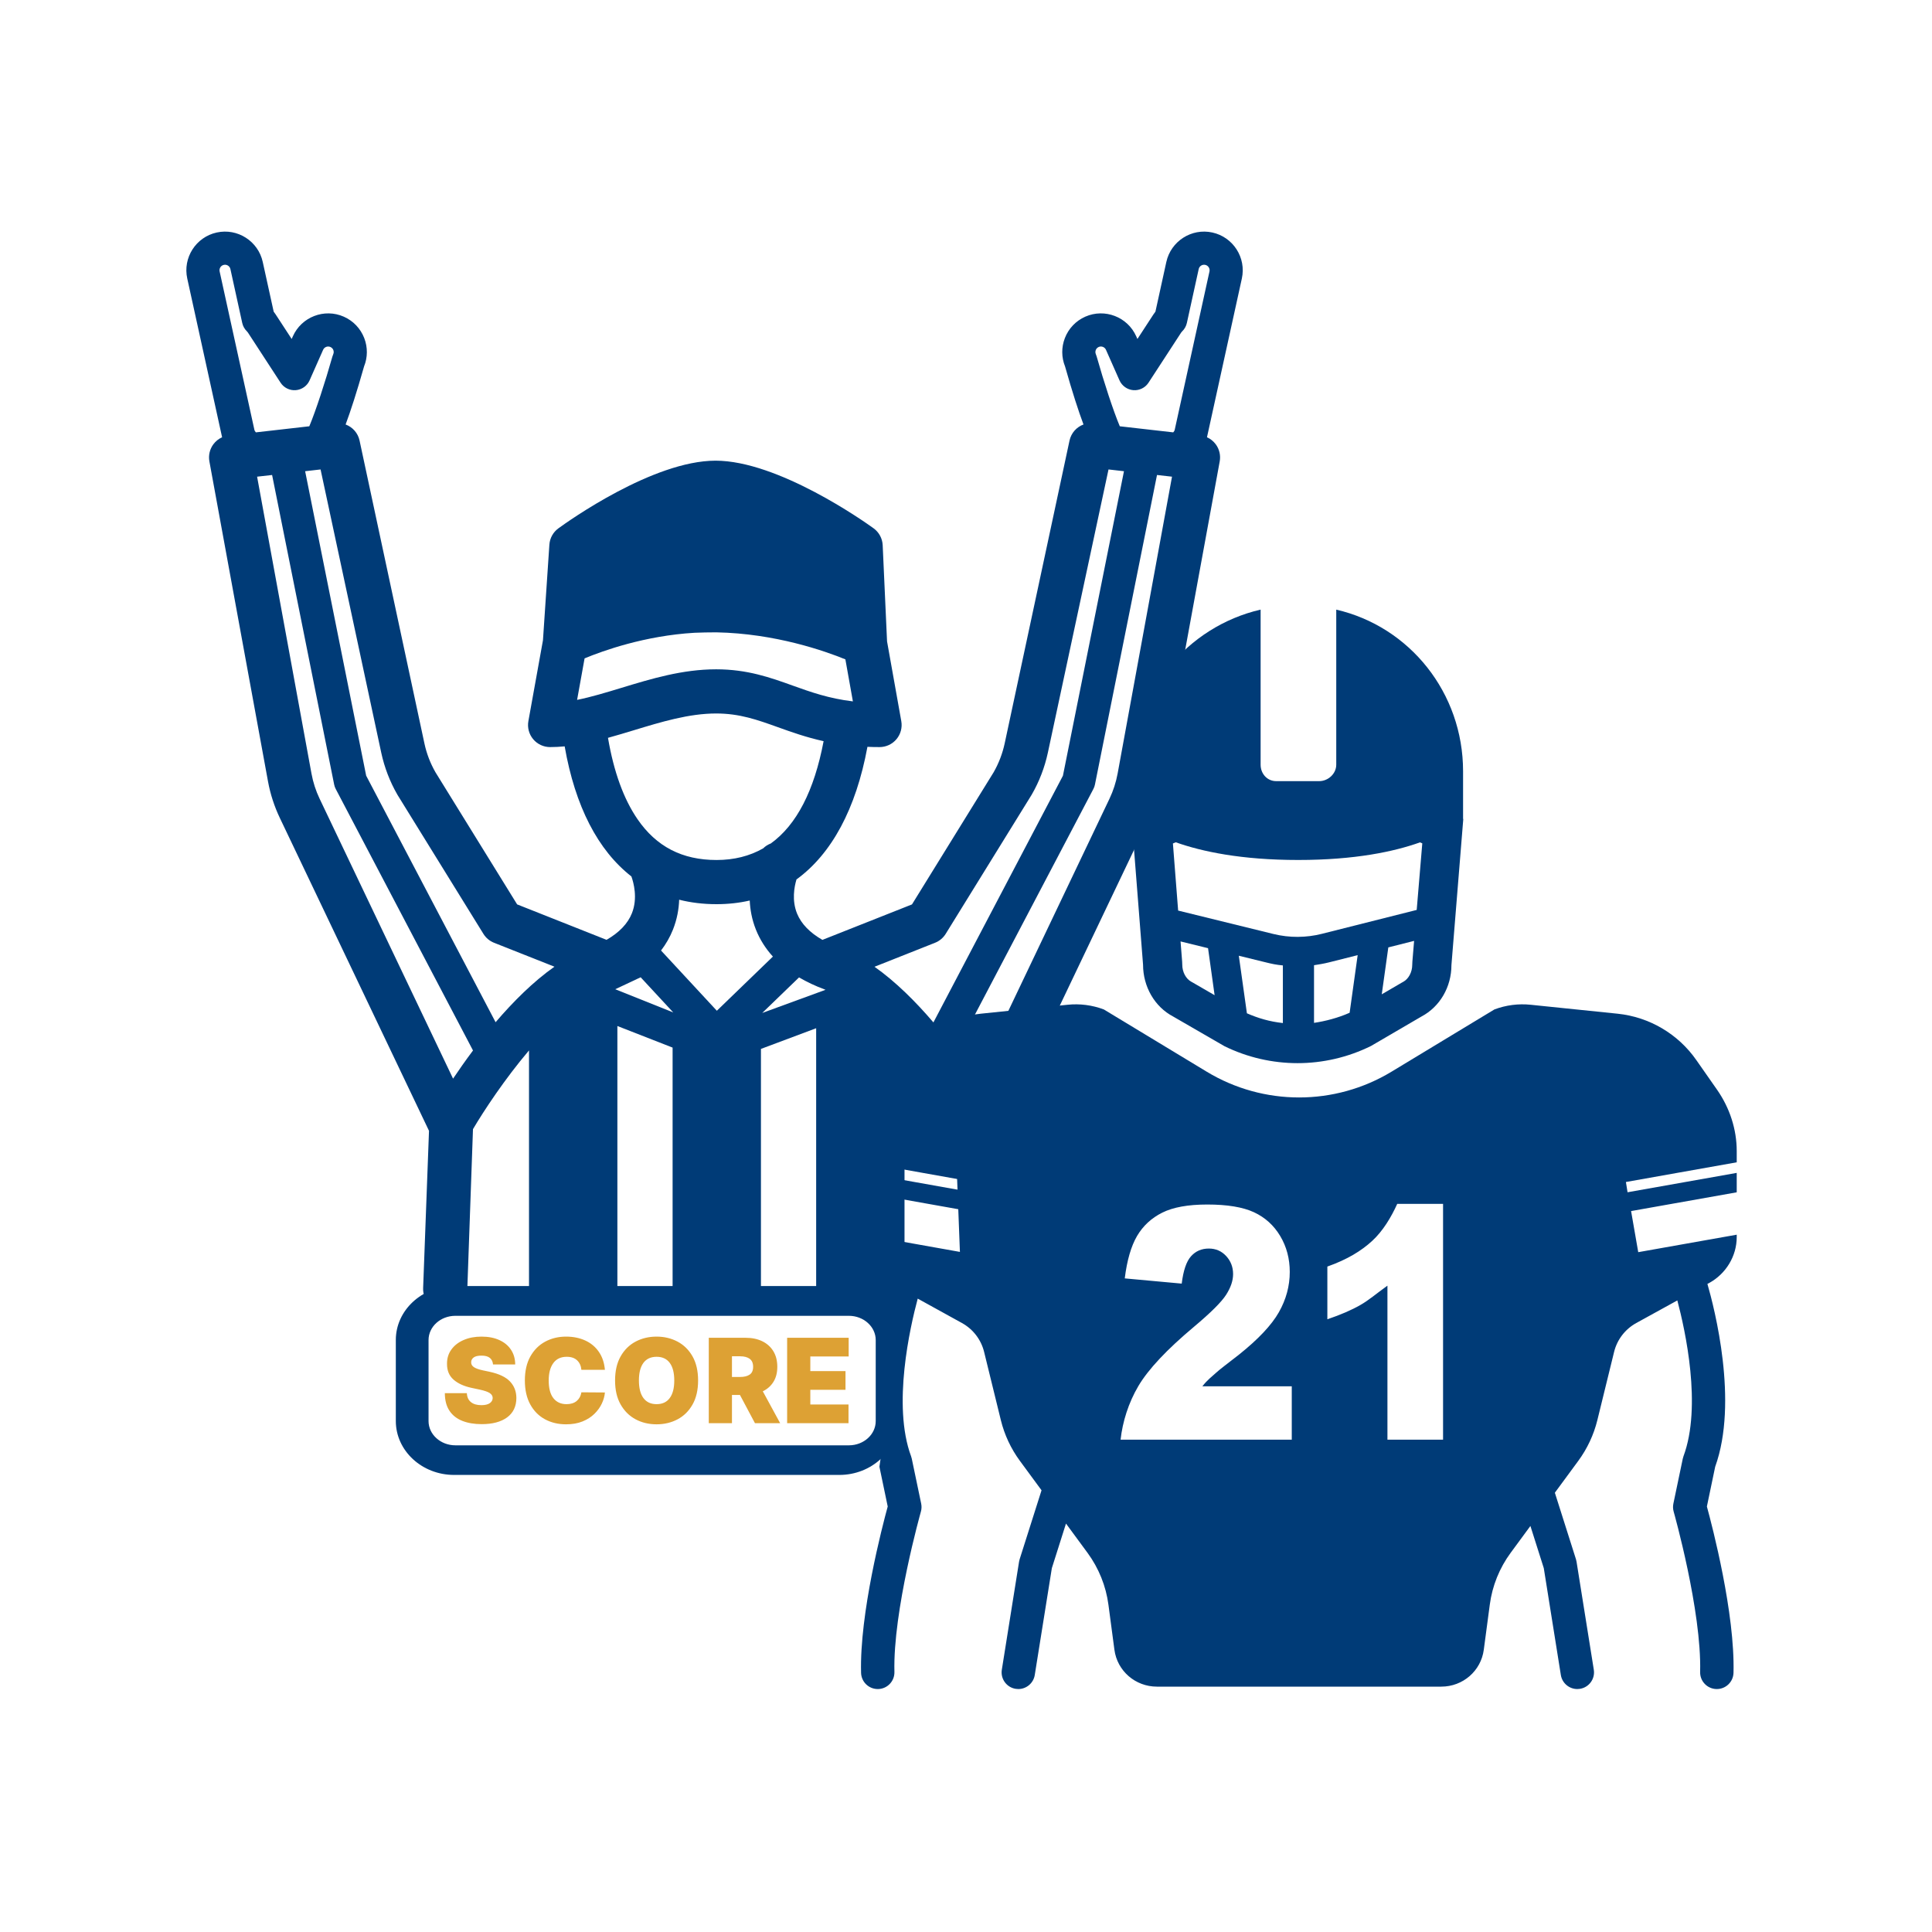
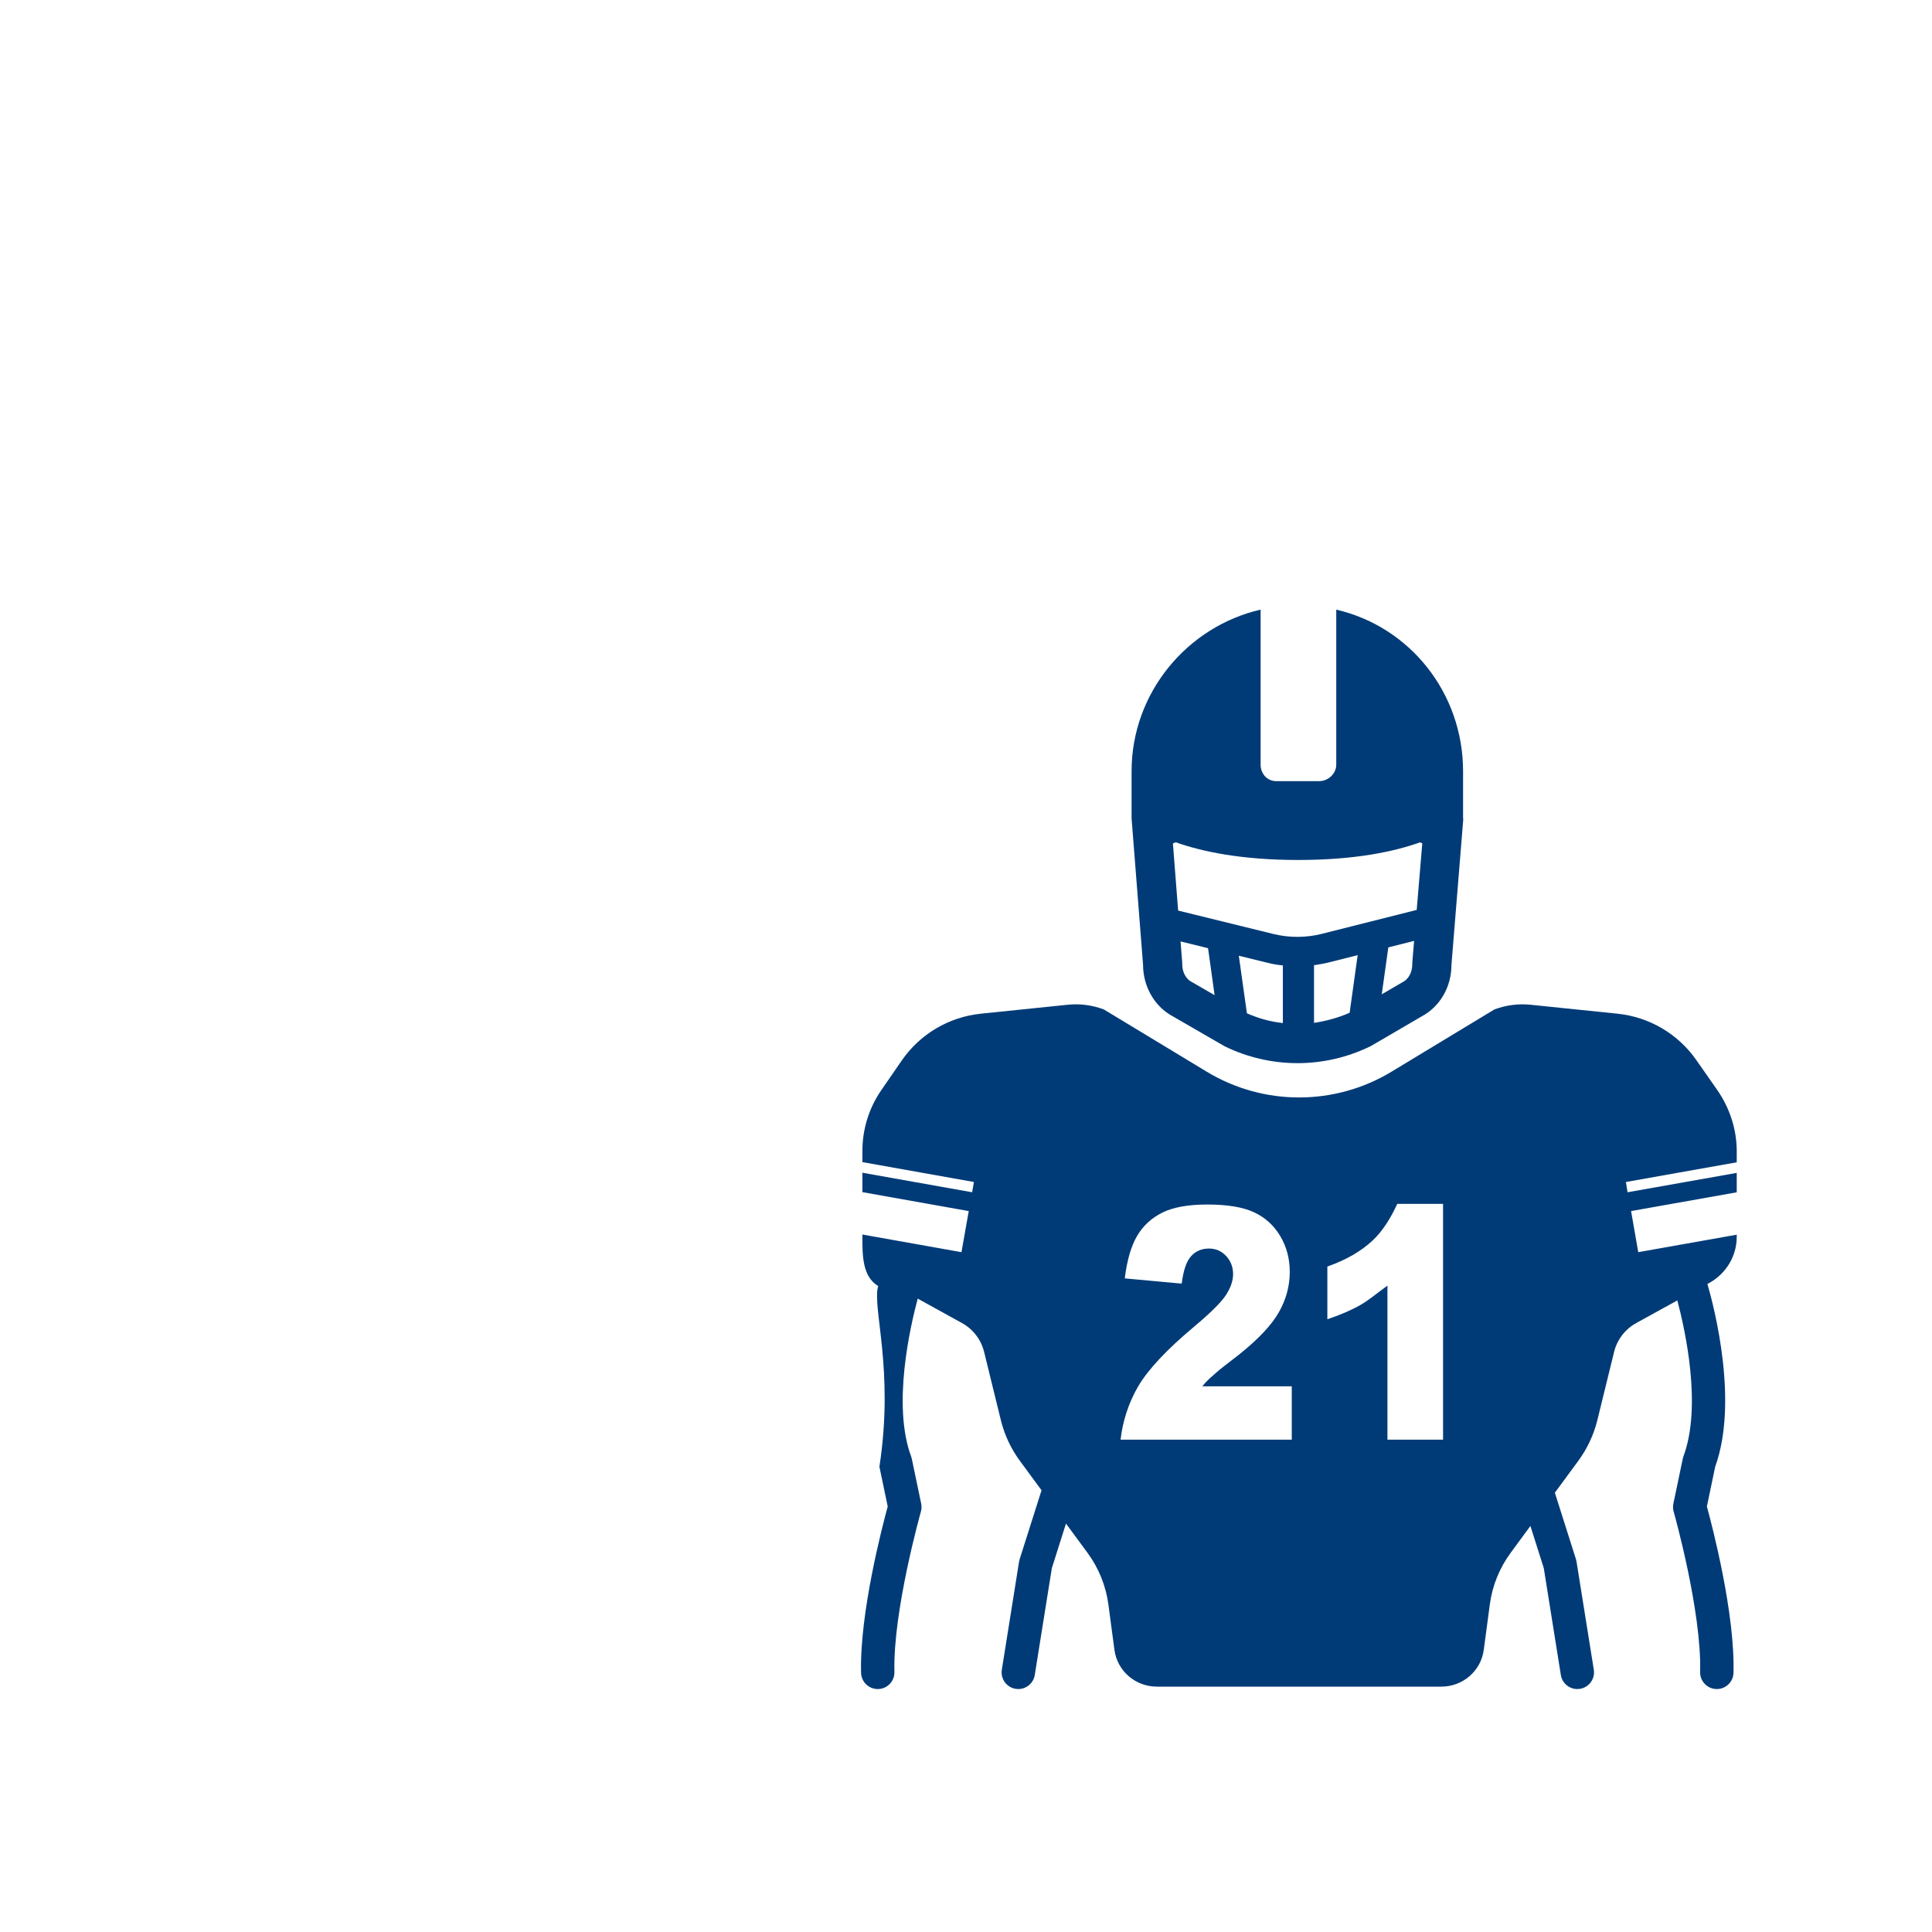
<svg xmlns="http://www.w3.org/2000/svg" width="81px" height="81px" viewBox="0 0 81 81" version="1.1">
  <title>Group 91</title>
  <g id="🔷-Iconography" stroke="none" stroke-width="1" fill="none" fill-rule="evenodd">
    <g id="Group-91" transform="translate(0.313, 0.262)">
-       <rect id="Rectangle-Copy-53" fill-opacity="0" fill="#D8D8D8" x="0" y="0" width="80" height="80" />
      <path d="M72.5,47.999 C72.5,47.084 72.206,46.191 71.685,45.439 L70.811,44.189 C70.047,43.089 68.838,42.376 67.505,42.238 L63.862,41.863 C63.347,41.809 62.826,41.877 62.341,42.059 L58.029,44.668 C55.646,46.11 52.66,46.11 50.277,44.668 L45.965,42.059 C45.48,41.877 44.96,41.809 44.445,41.863 L40.804,42.238 C39.471,42.376 38.265,43.089 37.501,44.189 L36.639,45.439 C36.118,46.191 35.843,47.084 35.843,47.999 L35.843,48.46 L40.519,49.294 L40.444,49.724 L35.843,48.905 L35.843,49.719 L40.302,50.513 L39.997,52.236 L35.843,51.496 L35.843,51.601 C35.843,52.376 35.843,53.259 36.505,53.655 C36.241,54.55 37.186,57.132 36.557,61.231 L36.905,62.899 C36.677,63.732 35.723,67.381 35.788,69.871 C35.798,70.251 36.109,70.552 36.487,70.552 C36.493,70.552 36.499,70.552 36.505,70.552 C36.891,70.542 37.196,70.221 37.186,69.834 C37.12,67.282 38.285,63.155 38.296,63.113 C38.327,63.004 38.331,62.89 38.308,62.779 L37.914,60.895 C37.907,60.86 37.897,60.827 37.885,60.794 C37.091,58.659 37.844,55.37 38.163,54.183 L40.018,55.207 C40.484,55.464 40.821,55.904 40.947,56.42 L41.648,59.278 C41.799,59.893 42.07,60.473 42.445,60.983 L43.354,62.219 L42.436,65.11 C42.426,65.143 42.418,65.177 42.412,65.211 L41.689,69.742 C41.628,70.124 41.888,70.483 42.269,70.543 C42.306,70.549 42.344,70.552 42.38,70.552 C42.718,70.552 43.015,70.307 43.07,69.963 L43.786,65.484 L44.379,63.614 L45.283,64.843 C45.753,65.483 46.055,66.232 46.159,67.02 L46.409,68.902 C46.527,69.796 47.29,70.451 48.192,70.451 L60.113,70.451 C61.016,70.451 61.778,69.796 61.896,68.902 L62.147,67.013 C62.251,66.225 62.552,65.48 63.023,64.839 L63.85,63.715 L64.411,65.483 L65.126,69.963 C65.181,70.307 65.479,70.552 65.816,70.552 C65.853,70.552 65.89,70.549 65.928,70.543 C66.309,70.482 66.569,70.124 66.508,69.742 L65.784,65.211 C65.779,65.177 65.771,65.143 65.76,65.11 L64.875,62.321 L65.86,60.982 C66.235,60.471 66.506,59.892 66.657,59.277 L67.358,56.42 C67.484,55.903 67.822,55.464 68.287,55.207 L70.01,54.259 C70.34,55.503 71.047,58.698 70.267,60.794 C70.255,60.827 70.245,60.861 70.238,60.895 L69.844,62.779 C69.821,62.89 69.825,63.005 69.856,63.113 C69.868,63.155 71.033,67.279 70.966,69.835 C70.956,70.221 71.261,70.542 71.648,70.552 C71.654,70.552 71.66,70.552 71.666,70.552 C72.044,70.552 72.355,70.251 72.365,69.871 C72.43,67.381 71.477,63.732 71.249,62.899 L71.597,61.231 C72.577,58.516 71.57,54.6 71.271,53.566 L71.349,53.526 C72.05,53.139 72.5,52.402 72.5,51.601 L72.5,51.503 L68.371,52.236 L68.071,50.513 L72.5,49.726 L72.5,48.912 L67.923,49.724 L67.854,49.294 L72.5,48.468 L72.5,47.999 Z M53.845,60.097 L46.668,60.097 C46.75,59.351 46.998,58.552 47.414,57.848 C47.83,57.144 48.609,56.316 49.752,55.358 C50.45,54.772 50.897,54.327 51.092,54.023 C51.287,53.718 51.385,53.43 51.385,53.156 C51.385,52.861 51.288,52.608 51.095,52.399 C50.902,52.189 50.659,52.084 50.367,52.084 C50.062,52.084 49.813,52.193 49.62,52.409 C49.427,52.625 49.298,53.007 49.231,53.554 L46.843,53.335 C46.937,52.577 47.109,51.984 47.358,51.558 C47.608,51.133 47.96,50.806 48.415,50.579 C48.869,50.352 49.499,50.238 50.302,50.238 C51.141,50.238 51.794,50.346 52.26,50.562 C52.726,50.779 53.093,51.111 53.36,51.558 C53.627,52.006 53.761,52.508 53.761,53.064 C53.761,53.655 53.608,54.22 53.302,54.758 C52.995,55.297 52.438,55.888 51.631,56.532 C51.151,56.907 50.83,57.145 50.668,57.295 C50.506,57.445 50.316,57.579 50.097,57.859 L53.845,57.859 L53.845,60.097 Z M60.188,60.097 L57.856,60.097 L57.856,53.64 C57.389,53.975 57.081,54.247 56.716,54.454 C56.352,54.661 55.897,54.86 55.337,55.049 L55.337,52.839 C56.177,52.543 56.772,52.174 57.221,51.759 C57.669,51.345 58.014,50.77 58.267,50.21 L60.188,50.21 L60.188,60.097 Z" id="Shape" fill="#003B77" fill-rule="nonzero" />
      <path d="M48.868,42.354 L51.023,43.6 C51.989,44.074 53.038,44.311 54.087,44.311 C55.141,44.311 56.195,44.071 57.165,43.592 L59.284,42.355 C60.052,41.948 60.539,41.121 60.539,40.2 L61.036,34.073 L61.027,34.073 L61.027,32.074 C61.027,28.783 58.788,26.008 55.71,25.297 L55.71,31.799 C55.71,32.177 55.37,32.488 54.993,32.488 L53.192,32.488 C52.814,32.488 52.539,32.177 52.539,31.799 L52.539,25.296 C49.461,26.006 47.129,28.782 47.129,32.074 L47.129,34.046 L47.61,40.182 C47.61,41.105 48.096,41.947 48.868,42.354 Z M49.693,40.931 C49.675,40.921 49.656,40.91 49.637,40.9 C49.408,40.779 49.254,40.491 49.254,40.182 C49.254,40.14 49.252,40.097 49.249,40.054 L49.182,39.208 L50.335,39.491 L50.61,41.462 L49.693,40.931 Z M53.472,42.63 C52.912,42.568 52.442,42.429 51.964,42.221 L51.625,39.808 L52.788,40.093 C53.012,40.148 53.192,40.188 53.472,40.214 L53.472,42.63 L53.472,42.63 Z M56.271,42.198 C55.796,42.411 55.244,42.554 54.778,42.622 L54.778,40.205 C54.964,40.177 55.2,40.138 55.409,40.085 L56.608,39.783 L56.271,42.198 Z M58.902,40.05 C58.898,40.095 58.896,40.141 58.896,40.187 C58.896,40.495 58.742,40.783 58.514,40.904 C58.494,40.914 58.475,40.925 58.456,40.936 L57.618,41.425 L57.893,39.458 L58.974,39.185 L58.902,40.05 Z M48.98,35.051 C50.076,35.44 51.728,35.793 54.116,35.793 C56.496,35.793 58.136,35.442 59.221,35.055 L59.317,35.095 L59.083,37.887 L55.103,38.89 C54.781,38.972 54.449,39.013 54.118,39.016 C54.117,39.016 54.116,39.016 54.116,39.016 C54.112,39.016 54.109,39.017 54.106,39.017 C53.759,39.019 53.413,38.979 53.076,38.896 L49.081,37.914 L48.862,35.101 L48.98,35.051 Z" id="Shape" fill="#003B77" fill-rule="nonzero" />
      <g id="referee-1192376" transform="translate(7.5, 9.448)" fill="#003B77" fill-rule="nonzero">
-         <path d="M44.252,1.968 C44.443,1.095 43.889,0.23 43.016,0.038 C42.144,-0.154 41.278,0.401 41.086,1.273 L40.629,3.356 C40.6,3.393 40.573,3.431 40.547,3.47 C40.512,3.524 40.242,3.937 39.874,4.502 L39.825,4.393 C39.463,3.576 38.504,3.206 37.687,3.567 C37.687,3.567 37.687,3.567 37.687,3.567 C37.292,3.743 36.988,4.061 36.832,4.465 C36.683,4.852 36.686,5.271 36.84,5.654 C37.147,6.739 37.401,7.52 37.613,8.087 C37.324,8.193 37.096,8.442 37.027,8.762 L34.308,21.461 C34.216,21.885 34.061,22.29 33.847,22.666 L30.422,28.208 L26.667,29.695 C26.138,29.392 25.781,29.023 25.605,28.594 C25.38,28.042 25.486,27.473 25.58,27.161 C27.055,26.088 28.073,24.205 28.555,21.601 C28.719,21.608 28.887,21.612 29.062,21.612 C29.336,21.612 29.596,21.491 29.772,21.281 C29.948,21.071 30.022,20.794 29.974,20.524 L29.377,17.181 L29.194,13.147 C29.181,12.865 29.04,12.604 28.811,12.438 C28.409,12.148 24.808,9.604 22.187,9.604 C19.563,9.604 15.996,12.151 15.598,12.441 C15.376,12.603 15.238,12.854 15.22,13.127 L14.951,17.133 L14.34,20.522 C14.291,20.792 14.364,21.07 14.54,21.28 C14.716,21.491 14.976,21.612 15.251,21.612 C15.454,21.612 15.658,21.601 15.861,21.582 C16.3,24.097 17.257,25.942 18.659,27.035 C18.75,27.289 18.933,27.944 18.68,28.579 C18.507,29.013 18.15,29.386 17.617,29.693 L13.868,28.207 L10.443,22.666 C10.228,22.29 10.073,21.885 9.982,21.463 L7.262,8.762 C7.194,8.442 6.966,8.194 6.677,8.087 C6.888,7.52 7.143,6.739 7.45,5.654 C7.604,5.272 7.607,4.852 7.458,4.465 C7.302,4.062 6.998,3.743 6.602,3.567 C6.602,3.567 6.602,3.567 6.602,3.567 C5.785,3.206 4.826,3.576 4.464,4.393 L4.416,4.502 C4.048,3.937 3.777,3.523 3.739,3.465 C3.715,3.427 3.689,3.391 3.661,3.356 L3.203,1.273 C3.012,0.401 2.146,-0.154 1.273,0.038 C0.4,0.23 -0.154,1.096 0.038,1.968 L1.494,8.601 C1.496,8.608 1.498,8.615 1.5,8.622 C1.356,8.686 1.229,8.787 1.133,8.916 C0.98,9.122 0.92,9.382 0.966,9.635 L3.424,23.056 C3.521,23.583 3.687,24.095 3.917,24.578 L10.173,37.7 L9.927,44.295 C9.908,44.806 10.307,45.236 10.818,45.255 C10.83,45.256 10.842,45.256 10.853,45.256 C11.349,45.256 11.759,44.864 11.778,44.364 L12.017,37.63 C12.481,36.844 13.348,35.53 14.366,34.329 L14.366,44.958 L18.071,44.958 L18.071,33.306 L20.386,34.211 L20.386,44.958 L24.09,44.958 L24.09,34.266 L26.405,33.399 L26.405,44.958 L30.109,44.958 L30.109,34.633 C31.035,35.746 31.808,36.91 32.234,37.63 L32.493,44.364 C32.512,44.864 32.927,45.256 33.422,45.256 C33.434,45.256 33.448,45.256 33.46,45.255 C33.971,45.236 34.371,44.806 34.352,44.295 L34.107,37.719 L40.373,24.578 C40.603,24.095 40.769,23.583 40.865,23.056 L43.324,9.635 C43.37,9.382 43.31,9.122 43.157,8.916 C43.061,8.787 42.934,8.686 42.79,8.622 C42.791,8.615 42.794,8.608 42.795,8.601 L44.252,1.968 Z M38.128,4.966 C38.14,4.932 38.174,4.871 38.25,4.837 C38.366,4.786 38.504,4.839 38.555,4.955 L39.122,6.236 C39.226,6.47 39.448,6.627 39.702,6.648 C39.956,6.668 40.201,6.547 40.34,6.333 C41.023,5.281 41.655,4.314 41.713,4.225 C41.722,4.212 41.733,4.198 41.748,4.184 C41.848,4.089 41.917,3.966 41.947,3.831 L42.443,1.571 C42.47,1.446 42.594,1.367 42.719,1.395 C42.843,1.422 42.922,1.546 42.895,1.67 L41.439,8.303 C41.429,8.348 41.406,8.387 41.375,8.417 L39.135,8.162 C38.866,7.524 38.464,6.295 38.165,5.236 C38.156,5.204 38.145,5.173 38.132,5.143 C38.098,5.067 38.115,4.999 38.128,4.966 Z M16.382,19.633 L16.696,17.893 C17.461,17.575 19.221,16.941 21.31,16.819 C21.599,16.808 21.903,16.801 22.223,16.801 C24.692,16.849 26.776,17.585 27.63,17.934 L27.945,19.696 C26.931,19.575 26.168,19.301 25.423,19.034 C24.488,18.698 23.522,18.351 22.212,18.351 C20.795,18.351 19.492,18.748 18.232,19.131 C17.591,19.326 16.972,19.514 16.382,19.633 Z M17.677,21.224 C18.045,21.123 18.41,21.012 18.771,20.903 C19.901,20.559 21.07,20.203 22.212,20.203 C23.199,20.203 23.94,20.469 24.798,20.777 C25.37,20.982 25.984,21.202 26.717,21.364 C26.324,23.439 25.585,24.873 24.505,25.652 C24.386,25.697 24.276,25.766 24.183,25.858 C23.614,26.182 22.962,26.346 22.228,26.346 C20.79,26.346 19.706,25.787 18.915,24.635 C18.334,23.79 17.919,22.644 17.677,21.224 Z M22.228,28.198 C22.716,28.198 23.18,28.146 23.62,28.045 C23.637,28.428 23.71,28.842 23.879,29.265 C24.045,29.68 24.283,30.057 24.591,30.395 L22.241,32.666 L19.901,30.141 C20.108,29.87 20.276,29.579 20.401,29.265 C20.574,28.829 20.648,28.403 20.661,28.011 C21.152,28.135 21.674,28.198 22.228,28.198 Z M19.047,31.263 L20.412,32.736 L17.982,31.764 L19.047,31.263 Z M1.395,1.67 C1.367,1.546 1.446,1.422 1.571,1.395 C1.587,1.391 1.604,1.389 1.62,1.389 C1.727,1.389 1.823,1.463 1.847,1.571 L2.343,3.831 C2.373,3.966 2.442,4.089 2.542,4.185 C2.556,4.199 2.568,4.212 2.58,4.231 C2.636,4.316 3.267,5.282 3.949,6.333 C4.088,6.547 4.332,6.668 4.587,6.648 C4.841,6.627 5.064,6.47 5.167,6.236 L5.734,4.955 C5.786,4.839 5.923,4.786 6.04,4.838 L6.04,4.838 C6.116,4.871 6.149,4.932 6.162,4.966 C6.175,4.999 6.192,5.067 6.158,5.143 C6.144,5.173 6.133,5.204 6.124,5.236 C5.825,6.295 5.423,7.524 5.155,8.162 L2.915,8.417 C2.884,8.387 2.861,8.348 2.851,8.303 L1.395,1.67 Z M5.246,22.722 L2.966,10.275 L3.595,10.204 L6.197,23.183 C6.21,23.248 6.232,23.311 6.263,23.369 L12.018,34.332 C11.702,34.755 11.42,35.157 11.182,35.513 L5.589,23.781 C5.428,23.445 5.313,23.089 5.246,22.722 Z M12.965,33.147 L7.539,22.812 L4.98,10.046 L5.627,9.972 L8.172,21.852 C8.305,22.467 8.531,23.056 8.844,23.601 C8.849,23.609 8.854,23.618 8.859,23.626 L12.454,29.442 C12.559,29.612 12.715,29.743 12.9,29.816 L15.432,30.819 C14.541,31.446 13.699,32.289 12.965,33.147 Z M25.687,31.268 C26.01,31.458 26.368,31.627 26.764,31.774 C26.775,31.778 26.787,31.783 26.798,31.788 L24.144,32.759 L25.687,31.268 Z M28.851,30.822 L31.389,29.816 C31.574,29.743 31.731,29.612 31.836,29.442 L35.43,23.626 C35.435,23.618 35.44,23.61 35.445,23.601 C35.759,23.056 35.985,22.467 36.118,21.851 L38.662,9.972 L39.31,10.046 L36.751,22.812 L31.321,33.155 C30.586,32.295 29.743,31.45 28.851,30.822 Z M39.044,22.722 C38.976,23.089 38.861,23.445 38.701,23.781 L33.104,35.521 C32.865,35.165 32.584,34.763 32.267,34.34 L38.027,23.369 C38.058,23.311 38.08,23.248 38.093,23.183 L40.695,10.204 L41.324,10.275 L39.044,22.722 Z" id="Shape" />
-       </g>
+         </g>
      <g id="Shape-2" transform="translate(16.282, 53.655)" fill="#003B77" fill-rule="nonzero">
-         <path d="M18.592,0 L2.444,0 C1.097,0 0,1.016 0,2.261 L0,5.659 C0,6.908 1.097,7.92 2.444,7.92 L18.597,7.92 C19.944,7.92 21.041,6.903 21.041,5.659 L21.041,2.261 C21.036,1.016 19.939,0 18.592,0 Z M20.12,5.663 C20.12,6.223 19.617,6.679 18.995,6.679 L2.497,6.679 C1.879,6.679 1.372,6.223 1.372,5.663 L1.372,2.265 C1.372,1.705 1.875,1.249 2.497,1.249 L4.774,1.249 L16.718,1.249 L18.995,1.249 C19.613,1.249 20.12,1.705 20.12,2.265 L20.12,5.663 L20.12,5.663 Z" id="Shape" />
-       </g>
-       <path d="M19.882,59.446 C20.335,59.446 20.69,59.352 20.948,59.163 C21.205,58.973 21.335,58.702 21.336,58.349 C21.335,58.076 21.247,57.847 21.072,57.66 C20.897,57.473 20.612,57.337 20.217,57.251 L20.217,57.251 L19.924,57.189 C19.755,57.152 19.631,57.108 19.552,57.054 C19.474,57 19.437,56.931 19.441,56.846 C19.442,56.767 19.477,56.702 19.546,56.65 C19.615,56.599 19.724,56.573 19.875,56.573 C20.032,56.573 20.149,56.606 20.227,56.671 C20.304,56.736 20.348,56.827 20.357,56.944 L20.357,56.944 L21.287,56.944 C21.286,56.71 21.228,56.505 21.113,56.33 C20.998,56.154 20.835,56.018 20.624,55.922 C20.414,55.825 20.164,55.776 19.875,55.776 C19.592,55.776 19.341,55.824 19.122,55.92 C18.904,56.015 18.733,56.148 18.61,56.319 C18.487,56.49 18.426,56.689 18.428,56.916 C18.426,57.196 18.517,57.416 18.699,57.577 C18.882,57.739 19.131,57.854 19.448,57.923 L19.448,57.923 L19.805,57.999 C20.004,58.043 20.143,58.091 20.222,58.145 C20.302,58.2 20.342,58.267 20.343,58.349 C20.342,58.438 20.301,58.51 20.222,58.566 C20.142,58.622 20.024,58.65 19.868,58.65 C19.681,58.65 19.535,58.607 19.43,58.521 C19.324,58.435 19.268,58.311 19.26,58.146 L19.26,58.146 L18.337,58.146 C18.338,58.446 18.402,58.691 18.53,58.883 C18.657,59.075 18.837,59.216 19.068,59.308 C19.299,59.4 19.571,59.446 19.882,59.446 Z M23.419,59.453 C23.681,59.453 23.911,59.413 24.109,59.333 C24.307,59.253 24.474,59.146 24.608,59.014 C24.743,58.882 24.847,58.737 24.92,58.581 C24.994,58.424 25.036,58.27 25.048,58.118 L25.048,58.118 L24.062,58.111 C24.038,58.264 23.972,58.385 23.866,58.474 C23.76,58.563 23.618,58.608 23.44,58.608 C23.203,58.608 23.02,58.524 22.889,58.358 C22.757,58.191 22.692,57.944 22.692,57.615 C22.692,57.304 22.757,57.061 22.886,56.885 C23.015,56.71 23.202,56.622 23.447,56.622 C23.634,56.622 23.78,56.672 23.885,56.773 C23.989,56.873 24.048,57.004 24.062,57.168 L24.062,57.168 L25.048,57.168 C25.022,56.872 24.937,56.62 24.793,56.413 C24.65,56.205 24.46,56.047 24.224,55.939 C23.988,55.831 23.72,55.776 23.419,55.776 C23.097,55.776 22.806,55.847 22.545,55.987 C22.284,56.127 22.077,56.334 21.923,56.607 C21.769,56.881 21.692,57.217 21.692,57.615 C21.692,58.011 21.768,58.346 21.919,58.62 C22.069,58.894 22.275,59.101 22.535,59.242 C22.796,59.383 23.09,59.453 23.419,59.453 Z M27.215,59.453 C27.539,59.453 27.832,59.383 28.096,59.243 C28.359,59.103 28.568,58.896 28.723,58.622 C28.878,58.349 28.955,58.013 28.955,57.615 C28.955,57.217 28.878,56.881 28.723,56.607 C28.568,56.334 28.359,56.127 28.096,55.987 C27.832,55.847 27.539,55.776 27.215,55.776 C26.889,55.776 26.594,55.847 26.331,55.987 C26.069,56.127 25.86,56.334 25.706,56.607 C25.551,56.881 25.474,57.217 25.474,57.615 C25.474,58.011 25.551,58.346 25.706,58.619 C25.86,58.892 26.069,59.1 26.331,59.241 C26.594,59.383 26.889,59.453 27.215,59.453 Z M27.215,58.608 C26.974,58.608 26.79,58.523 26.663,58.352 C26.537,58.182 26.474,57.937 26.474,57.615 C26.474,57.293 26.537,57.048 26.663,56.877 C26.79,56.707 26.974,56.622 27.215,56.622 C27.456,56.622 27.64,56.707 27.766,56.877 C27.893,57.048 27.956,57.293 27.956,57.615 C27.956,57.937 27.893,58.182 27.766,58.352 C27.64,58.523 27.456,58.608 27.215,58.608 Z M30.375,59.405 L30.375,58.223 L30.71,58.223 L31.339,59.405 L32.395,59.405 L31.668,58.069 C31.858,57.977 32.007,57.845 32.114,57.673 C32.222,57.5 32.276,57.29 32.276,57.042 C32.276,56.788 32.221,56.57 32.11,56.388 C31.999,56.206 31.844,56.067 31.645,55.97 C31.446,55.874 31.213,55.825 30.948,55.825 L30.948,55.825 L29.403,55.825 L29.403,59.405 L30.375,59.405 Z M30.717,57.468 L30.375,57.468 L30.375,56.601 L30.717,56.601 C30.887,56.601 31.021,56.636 31.117,56.706 C31.214,56.776 31.262,56.888 31.262,57.042 C31.262,57.194 31.214,57.304 31.117,57.369 C31.021,57.435 30.887,57.468 30.717,57.468 L30.717,57.468 Z M35.261,59.405 L35.261,58.622 L33.66,58.622 L33.66,58.006 L35.135,58.006 L35.135,57.223 L33.66,57.223 L33.66,56.608 L35.268,56.608 L35.268,55.825 L32.688,55.825 L32.688,59.405 L35.261,59.405 Z" id="SCORE" fill="#DDA134" fill-rule="nonzero" />
+         </g>
    </g>
  </g>
</svg>